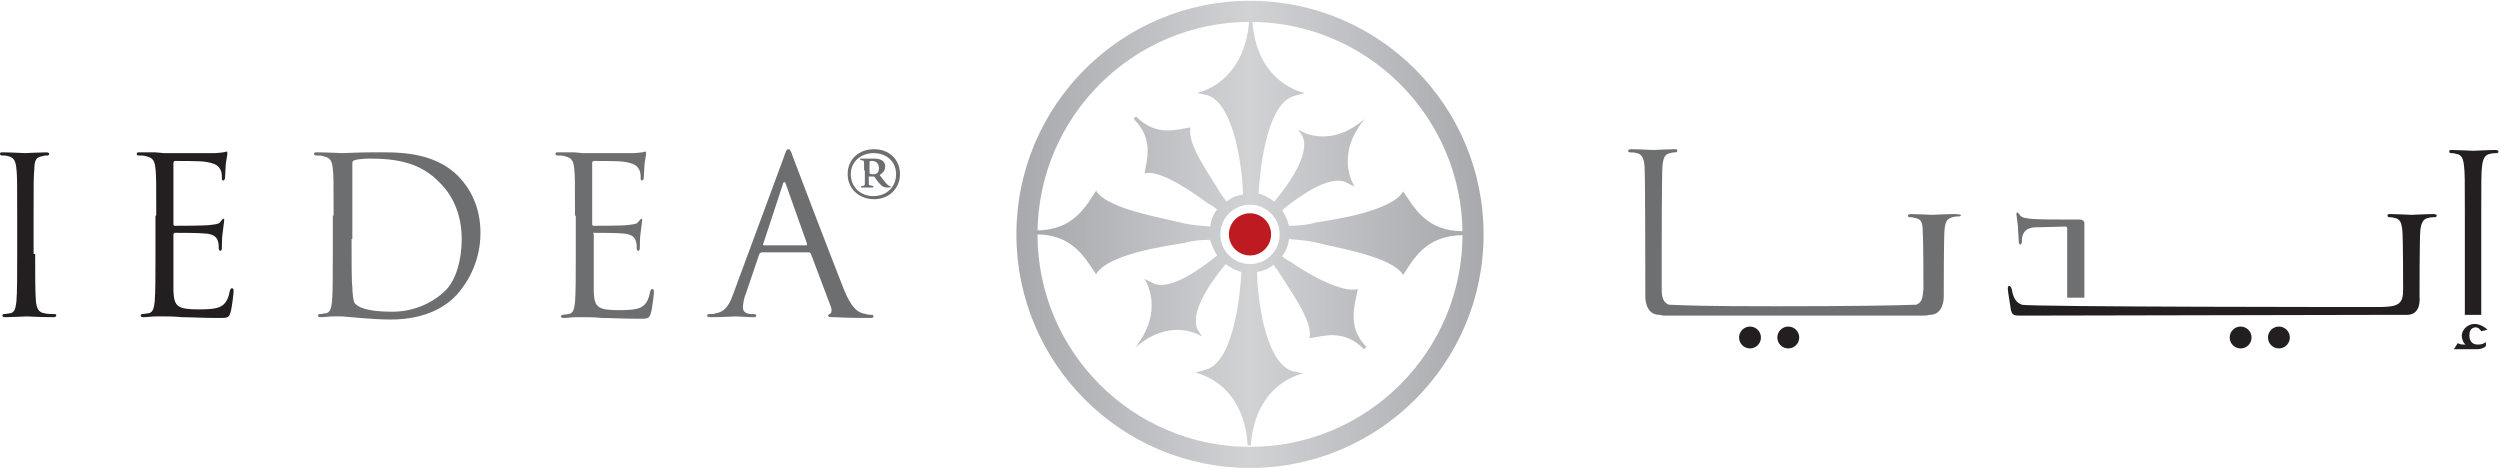
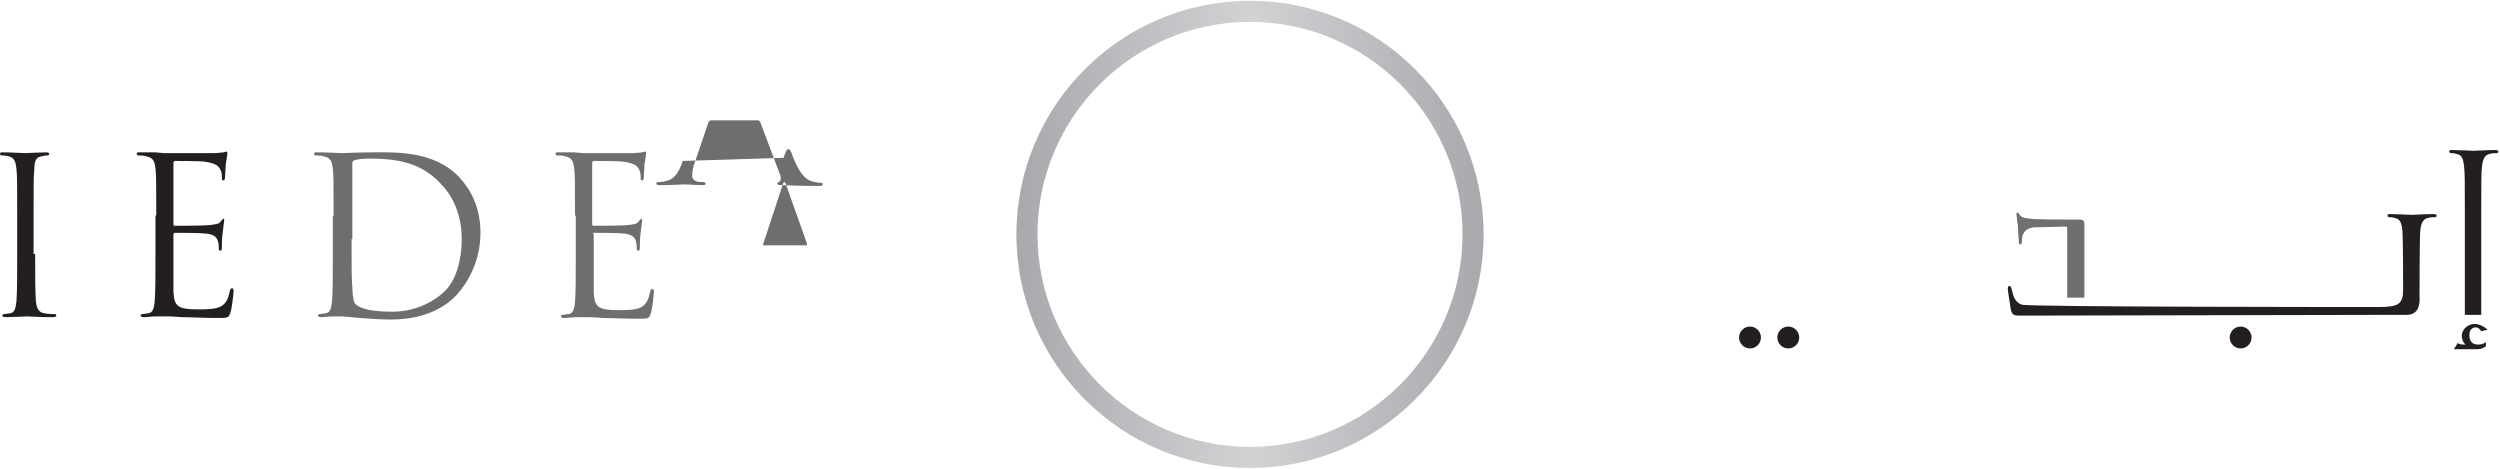
<svg xmlns="http://www.w3.org/2000/svg" version="1.1" x="0px" y="0px" width="320px" height="60px" viewBox="0 -0.1 320 60" overflow="visible" enable-background="new 0 -0.1 320 60" xml:space="preserve">
  <defs>
</defs>
  <linearGradient id="SVGID_1_" gradientUnits="userSpaceOnUse" x1="132.618" y1="29.906" x2="187.385" y2="29.906">
    <stop offset="0" style="stop-color:#A7A9AC" />
    <stop offset="0.5" style="stop-color:#D1D2D4" />
    <stop offset="1" style="stop-color:#A7A9AC" />
  </linearGradient>
-   <path fill="url(#SVGID_1_)" d="M156.2,29.9c0,2.1,1.7,3.8,3.8,3.8c2.1,0,3.8-1.7,3.8-3.8c0-2.1-1.7-3.8-3.8-3.8  C157.9,26.1,156.2,27.8,156.2,29.9z M174.7,15.1c-4,4.8-1.3,8.7-1.3,8.7l-1-0.5c-2.2-1.2-6.3,1.9-8.3,3.5c0.4,0.6,0.7,1.3,0.9,2  c1.1,0,2.4-0.1,3.3-0.4c2.6-0.4,9.9-1.5,11.3-4c1.4,2,2.9,5.1,7.7,5.1v0.5c-4.8,0-6.4,3.1-7.7,5.1c-1.4-2.4-8.7-3.5-11.3-4.2  c-0.9-0.2-2.2-0.3-3.3-0.4c-0.1,0.8-0.4,1.6-0.9,2.2c0.4,0.3,0.8,0.6,1.1,0.7c1.6,1.2,6.5,4.1,8.6,3.5c-0.3,1.8-1.5,4.8,1.1,7.4  l-0.3,0.3c-2.6-2.6-5.1-1.7-7-1.4c0.6-2.1-2.8-6.6-3.8-8.3c-0.2-0.3-0.5-0.7-0.8-1.1c-0.6,0.5-1.3,0.8-2.1,0.9  c0,2,0.7,11.4,4.5,12.7l1.4,0.3c0,0-6.1,1.1-6.7,9.2h-0.4c-0.5-8.2-6.7-9.3-6.7-9.3l1.4-0.4c3.7-1.1,4.4-10.5,4.5-12.5  c-0.2,0-0.4-0.1-0.6-0.2c-0.2-0.1-0.4-0.1-0.6-0.3c-0.3-0.1-0.5-0.3-0.8-0.5c-1.7,2-4.7,6.1-3.6,8.4l0.6,0.9c0,0-3.9-2.7-8.6,1.4  c3.9-4.9,1.2-8.8,1.2-8.8l1,0.5c2.2,1.2,6.3-1.9,8.3-3.5c-0.4-0.6-0.7-1.3-0.9-2c-1.1,0-2.4,0.1-3.3,0.4c-2.6,0.4-9.9,1.5-11.3,4  c-1.4-2-2.9-5.1-7.7-5.1v-0.5c4.8,0,6.4-3.1,7.7-5.1c1.4,2.4,8.7,3.5,11.3,4.2c0.9,0.2,2.2,0.3,3.3,0.4c0.1-0.8,0.4-1.6,0.9-2.2  c-0.4-0.3-0.8-0.6-1.1-0.7c-1.6-1.2-6.2-4.5-8.2-3.9c0.3-1.8,1.2-4.4-1.4-7l0.3-0.3c2.6,2.6,5.1,1.7,7,1.4c-0.6,2.1,2.8,6.6,3.8,8.4  c0.2,0.3,0.5,0.7,0.8,1.1c0.6-0.5,1.3-0.8,2.1-0.9c0-2-0.8-11.4-4.5-12.7l-1.4-0.3c0,0,6.1-1.1,6.7-9.3h0.4c0.5,8.2,6.7,9.3,6.7,9.3  l-1.4,0.4c-3.7,1.1-4.4,10.5-4.5,12.5c0.2,0,0.4,0.1,0.6,0.2c0.2,0.1,0.4,0.1,0.6,0.3c0.3,0.1,0.5,0.3,0.8,0.5  c1.7-2,4.7-6.1,3.6-8.4l-0.6-0.9C166.1,16.5,170,19.2,174.7,15.1L174.7,15.1z" />
  <linearGradient id="SVGID_2_" gradientUnits="userSpaceOnUse" x1="130.092" y1="29.908" x2="189.909" y2="29.908">
    <stop offset="0" style="stop-color:#A7A9AC" />
    <stop offset="0.5" style="stop-color:#D1D2D4" />
    <stop offset="1" style="stop-color:#A7A9AC" />
  </linearGradient>
  <path fill="url(#SVGID_2_)" d="M132.8,29.9c0,15,12.2,27.2,27.2,27.2c15,0,27.2-12.2,27.2-27.2c0-15-12.2-27.2-27.2-27.2  C145,2.7,132.8,14.9,132.8,29.9z M130.1,29.9C130.1,13.4,143.5,0,160,0c16.5,0,29.9,13.4,29.9,29.9c0,16.5-13.4,29.9-29.9,29.9  C143.5,59.8,130.1,46.4,130.1,29.9z" />
-   <circle fill="#BD1B21" cx="160" cy="29.9" r="2.7" />
  <path fill="#231F20" d="M4.5,32.4c0,2.7,0,4.9,0.1,6.1c0.1,0.8,0.3,1.4,1.1,1.5c0.4,0.1,1,0.1,1.3,0.1c0.2,0,0.2,0.1,0.2,0.2  c0,0.1-0.1,0.2-0.4,0.2c-1.5,0-3.3-0.1-3.4-0.1c-0.1,0-1.9,0.1-2.7,0.1c-0.3,0-0.4-0.1-0.4-0.2c0-0.1,0.1-0.2,0.2-0.2  c0.3,0,0.6-0.1,0.8-0.1c0.6-0.1,0.7-0.7,0.8-1.5c0.1-1.2,0.1-3.4,0.1-6.1v-4.9c0-4.4,0-5.1-0.1-6c-0.1-1-0.3-1.4-1-1.6  c-0.3-0.1-0.7-0.1-0.9-0.1c-0.1,0-0.2-0.1-0.2-0.2c0-0.2,0.1-0.2,0.4-0.2c0.9,0,2.7,0.1,2.8,0.1c0.1,0,1.9-0.1,2.7-0.1  c0.3,0,0.4,0.1,0.4,0.2c0,0.1-0.1,0.2-0.2,0.2c-0.2,0-0.4,0-0.7,0.1c-0.8,0.1-1,0.6-1,1.6c-0.1,0.9-0.1,1.7-0.1,6V32.4z" />
  <path fill="#231F20" d="M20,27.5c0-4.4,0-5.1-0.1-6c-0.1-1-0.3-1.4-1.2-1.6c-0.2-0.1-0.7-0.1-1-0.1c-0.1,0-0.2-0.1-0.2-0.2  c0-0.2,0.1-0.2,0.4-0.2c0.6,0,1.4,0,2,0l1.1,0.1c0.2,0,5.8,0,6.4,0c0.5,0,1-0.1,1.2-0.1c0.1,0,0.3-0.1,0.4-0.1  c0.1,0,0.1,0.1,0.1,0.3c0,0.2-0.1,0.5-0.2,1.3c0,0.3-0.1,1.5-0.1,1.8c0,0.1-0.1,0.3-0.2,0.3c-0.2,0-0.2-0.1-0.2-0.4  c0-0.2,0-0.7-0.2-1c-0.2-0.4-0.5-0.8-2-1c-0.5-0.1-3.5-0.1-3.8-0.1c-0.1,0-0.2,0.1-0.2,0.3v7.7c0,0.2,0,0.3,0.2,0.3  c0.4,0,3.8,0,4.5-0.1c0.7-0.1,1.1-0.1,1.3-0.4c0.2-0.2,0.3-0.4,0.4-0.4c0.1,0,0.1,0.1,0.1,0.2c0,0.2-0.1,0.6-0.2,1.6  c-0.1,0.6-0.1,1.6-0.1,1.8c0,0.2,0,0.5-0.2,0.5c-0.1,0-0.2-0.1-0.2-0.3c0-0.3,0-0.6-0.1-0.9c-0.1-0.4-0.4-0.9-1.5-1  c-0.8-0.1-3.5-0.1-4-0.1c-0.1,0-0.2,0.1-0.2,0.2v2.5c0,1,0,4.2,0,4.8c0.1,1.9,0.5,2.3,3.2,2.3c0.7,0,2,0,2.7-0.3  c0.7-0.3,1.1-0.9,1.3-2c0.1-0.3,0.1-0.4,0.3-0.4c0.2,0,0.2,0.2,0.2,0.4c0,0.2-0.2,2.1-0.4,2.7c-0.2,0.7-0.4,0.7-1.5,0.7  c-2.1,0-3.6-0.1-4.7-0.1c-1.1-0.1-1.8-0.1-2.2-0.1c-0.1,0-0.5,0-1.1,0c-0.6,0-1.2,0.1-1.6,0.1c-0.3,0-0.4-0.1-0.4-0.2  c0-0.1,0.1-0.2,0.2-0.2c0.3,0,0.6-0.1,0.8-0.1c0.6-0.1,0.7-0.7,0.8-1.5c0.1-1.2,0.1-3.4,0.1-6.1V27.5z" />
  <path fill="#6D6E70" d="M42.7,27.5c0-4.4,0-5.1-0.1-6c-0.1-1-0.3-1.4-1.2-1.6c-0.2-0.1-0.7-0.1-1-0.1c-0.1,0-0.2-0.1-0.2-0.2  c0-0.2,0.1-0.2,0.4-0.2c1.3,0,3,0.1,3.2,0.1c0.3,0,2.1-0.1,3.8-0.1c2.8,0,7.9-0.3,11.2,3.2c1.4,1.5,2.7,3.8,2.7,7.1  c0,3.5-1.5,6.2-3,7.9c-1.2,1.3-3.7,3.2-8.5,3.2c-1.2,0-2.7-0.1-3.9-0.2c-1.2-0.1-2.2-0.2-2.3-0.2c-0.1,0-0.5,0-1.1,0  c-0.6,0-1.2,0.1-1.6,0.1c-0.3,0-0.4-0.1-0.4-0.2c0-0.1,0.1-0.2,0.2-0.2c0.3,0,0.6-0.1,0.8-0.1c0.6-0.1,0.7-0.7,0.8-1.5  c0.1-1.2,0.1-3.4,0.1-6.1V27.5z M45,30.5c0,3,0,5.5,0.1,6.1c0,0.7,0.1,1.8,0.3,2.1c0.4,0.5,1.5,1.1,4.8,1.1c2.6,0,5-1,6.7-2.6  c1.5-1.4,2.2-4.1,2.2-6.7c0-3.6-1.5-5.9-2.7-7.1c-2.6-2.8-5.8-3.2-9.2-3.2c-0.6,0-1.6,0.1-1.8,0.2c-0.3,0.1-0.3,0.2-0.3,0.6  c0,1,0,3.8,0,6V30.5z" />
  <path fill="#6D6E70" d="M73.6,27.5c0-4.4,0-5.1-0.1-6c-0.1-1-0.3-1.4-1.2-1.6c-0.2-0.1-0.7-0.1-1-0.1c-0.1,0-0.2-0.1-0.2-0.2  c0-0.2,0.1-0.2,0.4-0.2c0.6,0,1.4,0,2,0l1.1,0.1c0.2,0,5.8,0,6.4,0c0.5,0,1-0.1,1.2-0.1c0.1,0,0.3-0.1,0.4-0.1  c0.1,0,0.1,0.1,0.1,0.3c0,0.2-0.1,0.5-0.2,1.3c0,0.3-0.1,1.5-0.1,1.8c0,0.1-0.1,0.3-0.2,0.3c-0.2,0-0.2-0.1-0.2-0.4  c0-0.2,0-0.7-0.2-1c-0.2-0.4-0.5-0.8-2-1c-0.5-0.1-3.5-0.1-3.8-0.1c-0.1,0-0.2,0.1-0.2,0.3v7.7c0,0.2,0,0.3,0.2,0.3  c0.4,0,3.8,0,4.4-0.1c0.7-0.1,1.1-0.1,1.3-0.4c0.2-0.2,0.3-0.4,0.4-0.4c0.1,0,0.1,0.1,0.1,0.2c0,0.2-0.1,0.6-0.2,1.6  c-0.1,0.6-0.1,1.6-0.1,1.8c0,0.2,0,0.5-0.2,0.5c-0.1,0-0.2-0.1-0.2-0.3c0-0.3,0-0.6-0.1-0.9c-0.1-0.4-0.4-0.9-1.5-1  c-0.8-0.1-3.5-0.1-4-0.1C76,29.8,76,29.9,76,30v2.5c0,1,0,4.2,0,4.8c0.1,1.9,0.5,2.3,3.2,2.3c0.7,0,2,0,2.7-0.3  c0.7-0.3,1.1-0.9,1.3-2c0.1-0.3,0.1-0.4,0.3-0.4c0.2,0,0.2,0.2,0.2,0.4c0,0.2-0.2,2.1-0.4,2.7c-0.2,0.7-0.4,0.7-1.5,0.7  c-2.1,0-3.6-0.1-4.7-0.1c-1.1-0.1-1.8-0.1-2.2-0.1c-0.1,0-0.5,0-1.1,0c-0.6,0-1.2,0.1-1.6,0.1c-0.3,0-0.4-0.1-0.4-0.2  c0-0.1,0.1-0.2,0.2-0.2c0.2,0,0.6-0.1,0.8-0.1c0.6-0.1,0.7-0.7,0.8-1.5c0.1-1.2,0.1-3.4,0.1-6.1V27.5z" />
-   <path fill="#6D6E70" d="M100.3,20.1c0.3-0.9,0.4-1.1,0.6-1.1c0.2,0,0.3,0.1,0.6,1c0.4,1.1,4.8,12.6,6.5,16.9c1,2.5,1.8,2.9,2.4,3.1  c0.4,0.1,0.8,0.2,1.1,0.2c0.2,0,0.3,0,0.3,0.2c0,0.2-0.2,0.2-0.6,0.2c-0.4,0-2.5,0-4.4-0.1c-0.5,0-0.8,0-0.8-0.2  c0-0.1,0.1-0.2,0.2-0.2c0.2-0.1,0.3-0.3,0.2-0.8l-2.6-6.9c-0.1-0.1-0.1-0.2-0.3-0.2h-6c-0.1,0-0.2,0.1-0.3,0.2l-1.7,5  c-0.3,0.7-0.4,1.4-0.4,1.9c0,0.6,0.6,0.8,1.1,0.8h0.3c0.2,0,0.3,0.1,0.3,0.2c0,0.2-0.2,0.2-0.4,0.2c-0.7,0-1.9-0.1-2.2-0.1  c-0.3,0-1.8,0.1-3.2,0.1c-0.4,0-0.5-0.1-0.5-0.2c0-0.1,0.1-0.2,0.3-0.2c0.2,0,0.6,0,0.8-0.1c1.3-0.2,1.8-1.2,2.3-2.6L100.3,20.1z   M103.2,31.3c0.1,0,0.1-0.1,0.1-0.2l-2.7-7.6c-0.1-0.4-0.3-0.4-0.4,0l-2.5,7.6c-0.1,0.1,0,0.2,0.1,0.2H103.2z" />
+   <path fill="#6D6E70" d="M100.3,20.1c0.3-0.9,0.4-1.1,0.6-1.1c0.2,0,0.3,0.1,0.6,1c1,2.5,1.8,2.9,2.4,3.1  c0.4,0.1,0.8,0.2,1.1,0.2c0.2,0,0.3,0,0.3,0.2c0,0.2-0.2,0.2-0.6,0.2c-0.4,0-2.5,0-4.4-0.1c-0.5,0-0.8,0-0.8-0.2  c0-0.1,0.1-0.2,0.2-0.2c0.2-0.1,0.3-0.3,0.2-0.8l-2.6-6.9c-0.1-0.1-0.1-0.2-0.3-0.2h-6c-0.1,0-0.2,0.1-0.3,0.2l-1.7,5  c-0.3,0.7-0.4,1.4-0.4,1.9c0,0.6,0.6,0.8,1.1,0.8h0.3c0.2,0,0.3,0.1,0.3,0.2c0,0.2-0.2,0.2-0.4,0.2c-0.7,0-1.9-0.1-2.2-0.1  c-0.3,0-1.8,0.1-3.2,0.1c-0.4,0-0.5-0.1-0.5-0.2c0-0.1,0.1-0.2,0.3-0.2c0.2,0,0.6,0,0.8-0.1c1.3-0.2,1.8-1.2,2.3-2.6L100.3,20.1z   M103.2,31.3c0.1,0,0.1-0.1,0.1-0.2l-2.7-7.6c-0.1-0.4-0.3-0.4-0.4,0l-2.5,7.6c-0.1,0.1,0,0.2,0.1,0.2H103.2z" />
  <g>
    <g>
-       <path fill="#6D6E70" d="M108.5,22.2c0-1.9,1.4-3.2,3.4-3.2c1.9,0,3.3,1.3,3.3,3.2c0,1.8-1.4,3.2-3.3,3.2    C109.9,25.4,108.5,24,108.5,22.2z M114.7,22.2c0-1.6-1.2-2.7-2.9-2.7c-1.6,0-2.9,1.1-2.9,2.7c0,1.6,1.2,2.8,2.9,2.8    C113.5,25,114.7,23.8,114.7,22.2z M110.6,21.7c0-0.5,0-0.8,0-1c0-0.2-0.1-0.3-0.4-0.3c0,0-0.1,0-0.1-0.1c0-0.1,0.1-0.1,0.2-0.1    h0.2c0.1,0,0.4,0,0.5,0c0.3,0,0.5,0,0.8,0c0.6,0,1.5,0.1,1.5,1c0,0.4-0.1,0.7-0.7,1.1l0.6,0.8c0.5,0.6,0.6,0.6,0.7,0.6    s0.1,0,0.1,0.1c0,0.1,0,0.1-0.3,0.1c-0.5,0-0.7,0-1.3-0.7l-0.5-0.7h-0.7v0.3c0,0.7,0,0.8,0.1,0.8c0.1,0,0.3,0.1,0.4,0.1    c0.1,0,0.1,0,0.1,0.1c0,0.1-0.1,0.1-0.1,0.1h-0.1c-0.1,0-0.4,0-0.6,0c-0.1,0-0.5,0-0.5,0h-0.2c-0.1,0-0.1,0-0.1-0.1    s0.1-0.1,0.1-0.1c0.3,0,0.3,0,0.4-0.2c0-0.2,0-0.4,0-1V21.7z M111.3,22.1c0.1,0.1,0.3,0.1,0.5,0.1c0.1,0,0.3,0,0.4-0.1    c0.2-0.1,0.3-0.3,0.3-0.7c0-0.5-0.3-0.9-0.9-0.9c0,0-0.3,0-0.3,0.1V22.1z" />
-     </g>
+       </g>
  </g>
  <path fill="#231F20" d="M315.5,40.2v-13c0-4.4,0-5.1-0.1-6c-0.1-1-0.3-1.5-1-1.6c-0.3-0.1-0.5-0.1-0.7-0.1c-0.1,0-0.2-0.1-0.2-0.2  c0-0.2,0.1-0.2,0.4-0.2c0.8,0,2.6,0.1,2.7,0.1s1.9-0.1,2.8-0.1c0.3,0,0.4,0.1,0.4,0.2c0,0.1-0.1,0.2-0.2,0.2c-0.2,0-0.6,0-0.9,0.1  c-0.6,0.1-0.9,0.6-1,1.6c-0.1,0.9-0.1,1.7-0.1,6v13H315.5z" />
  <path fill="#231F20" d="M308.1,40.2c-0.4,0-0.9,0-1.4,0c-4.6,0-46.5,0.1-47.8,0.1c-1.1,0-1.3,0-1.5-0.7c-0.1-0.6-0.4-2.5-0.4-2.7  c0-0.2,0-0.4,0.2-0.4c0.1,0,0.2,0.1,0.3,0.4c0.2,1.1,0.5,1.7,1.3,2c0.7,0.3,44.9,0.3,45.6,0.3c2.7,0,3.2-0.4,3.2-2.3  c0,0,0-6.6-0.1-7.5c-0.1-1-0.3-1.5-1-1.6c-0.3-0.1-0.5-0.1-0.7-0.1c-0.1,0-0.2-0.1-0.2-0.2c0-0.2,0.1-0.2,0.4-0.2  c0.8,0,2.6,0.1,2.7,0.1c0.1,0,1.9-0.1,2.8-0.1c0.3,0,0.4,0.1,0.4,0.2c0,0.1-0.1,0.2-0.2,0.2c-0.2,0-0.6,0-0.9,0.1  c-0.6,0.1-0.9,0.6-1,1.6c-0.1,0.9-0.1,8.5-0.1,8.5S310,40.2,308.1,40.2" />
-   <path fill="#6D6F71" d="M250.1,27.3c-0.9,0-2.7,0.1-2.8,0.1c-0.1,0-1.9-0.1-2.7-0.1c-0.3,0-0.4,0.1-0.4,0.2c0,0.1,0.1,0.2,0.2,0.2  c0.2,0,0.4,0,0.7,0.1c0.8,0.1,1,0.6,1,1.6c0.1,0.9,0.1,7.5,0.1,7.5c-0.1,1.2-0.2,1.7-0.9,2c-2.4,0.1-8.3,0.2-17.9,0.2  c-9.6,0-11.3-0.1-13.8-0.2c-0.7-0.3-0.9-0.9-0.9-2v-3.1l0-1.7c0,0,0-10.1,0.1-11c0.1-1,0.3-1.5,1-1.6c0.3-0.1,0.5-0.1,0.7-0.1  c0.1,0,0.2-0.1,0.2-0.2c0-0.2-0.1-0.2-0.4-0.2c-0.8,0-2.6,0.1-2.7,0.1c-0.1,0-1.9-0.1-2.8-0.1c-0.3,0-0.4,0.1-0.4,0.2  c0,0.1,0.1,0.2,0.2,0.2c0.2,0,0.6,0,0.9,0.1c0.6,0.1,0.9,0.6,1,1.6c0.1,0.9,0.1,16.7,0.1,16.7s-0.1,2.4,1.8,2.4c0,0,0.1,0,0.1,0  c0.2,0.1,0.5,0.1,1,0.1c0.7,0,3.3,0,14.1,0c10.9,0,17.6,0,18.3,0c0.5,0,0.8,0,1-0.1c0,0,0.1,0,0.1,0c1.9,0,1.8-2.4,1.8-2.4  s0-7.6,0.1-8.5c0.1-1,0.3-1.4,1-1.6c0.3-0.1,0.7-0.1,0.9-0.1c0.1,0,0.2-0.1,0.2-0.2C250.6,27.3,250.4,27.3,250.1,27.3z" />
  <path fill="#6D6F71" d="M264.6,38c0-1.2,0-5.6,0-6.4v-2.5c0-0.1-0.1-0.2-0.2-0.2c-0.5,0-3.2,0.1-4,0.1c-1.1,0.1-1.3,0.6-1.5,1  c-0.1,0.4-0.1,0.6-0.1,0.9c0,0.1-0.1,0.3-0.2,0.3c-0.2,0-0.2-0.3-0.2-0.5c0-0.2-0.1-1.2-0.1-1.8c-0.1-0.9-0.2-1.4-0.2-1.6  c0-0.2,0.1-0.2,0.1-0.2c0.1,0,0.2,0.1,0.4,0.4c0.3,0.3,0.6,0.3,1.3,0.4c0.6,0.1,4.1,0.1,4.4,0.1c0,0,0.9,0,1.9,0  c0.7,0,0.6,0.6,0.6,0.6v3c0,1.3,0,5.4,0,6.4H264.6z" />
  <path fill="#231F20" d="M315.6,44c-0.3-0.2-0.5-0.7-0.5-1.2c0.1-0.9,1-1.6,2-1.4c0.5,0.1,1,0.4,1.3,0.7l-0.8,0.2  c-0.2-0.3-0.4-0.5-0.7-0.5c-0.4,0-0.8,0.3-0.8,0.8c-0.1,0.7,0.2,1.4,1,1.4c0.4,0,0.6,0,1.1-0.3v0.5c-0.2,0.2-0.6,0.4-1.1,0.4h-3  l0.5-0.8l0,0C314.8,44,315.1,44,315.6,44z" />
-   <circle fill="#231F20" cx="291.7" cy="43.1" r="1.4" />
  <circle fill="#231F20" cx="286.8" cy="43.1" r="1.4" />
  <circle fill="#231F20" cx="228.9" cy="43.1" r="1.4" />
  <circle fill="#231F20" cx="224" cy="43.1" r="1.4" />
</svg>